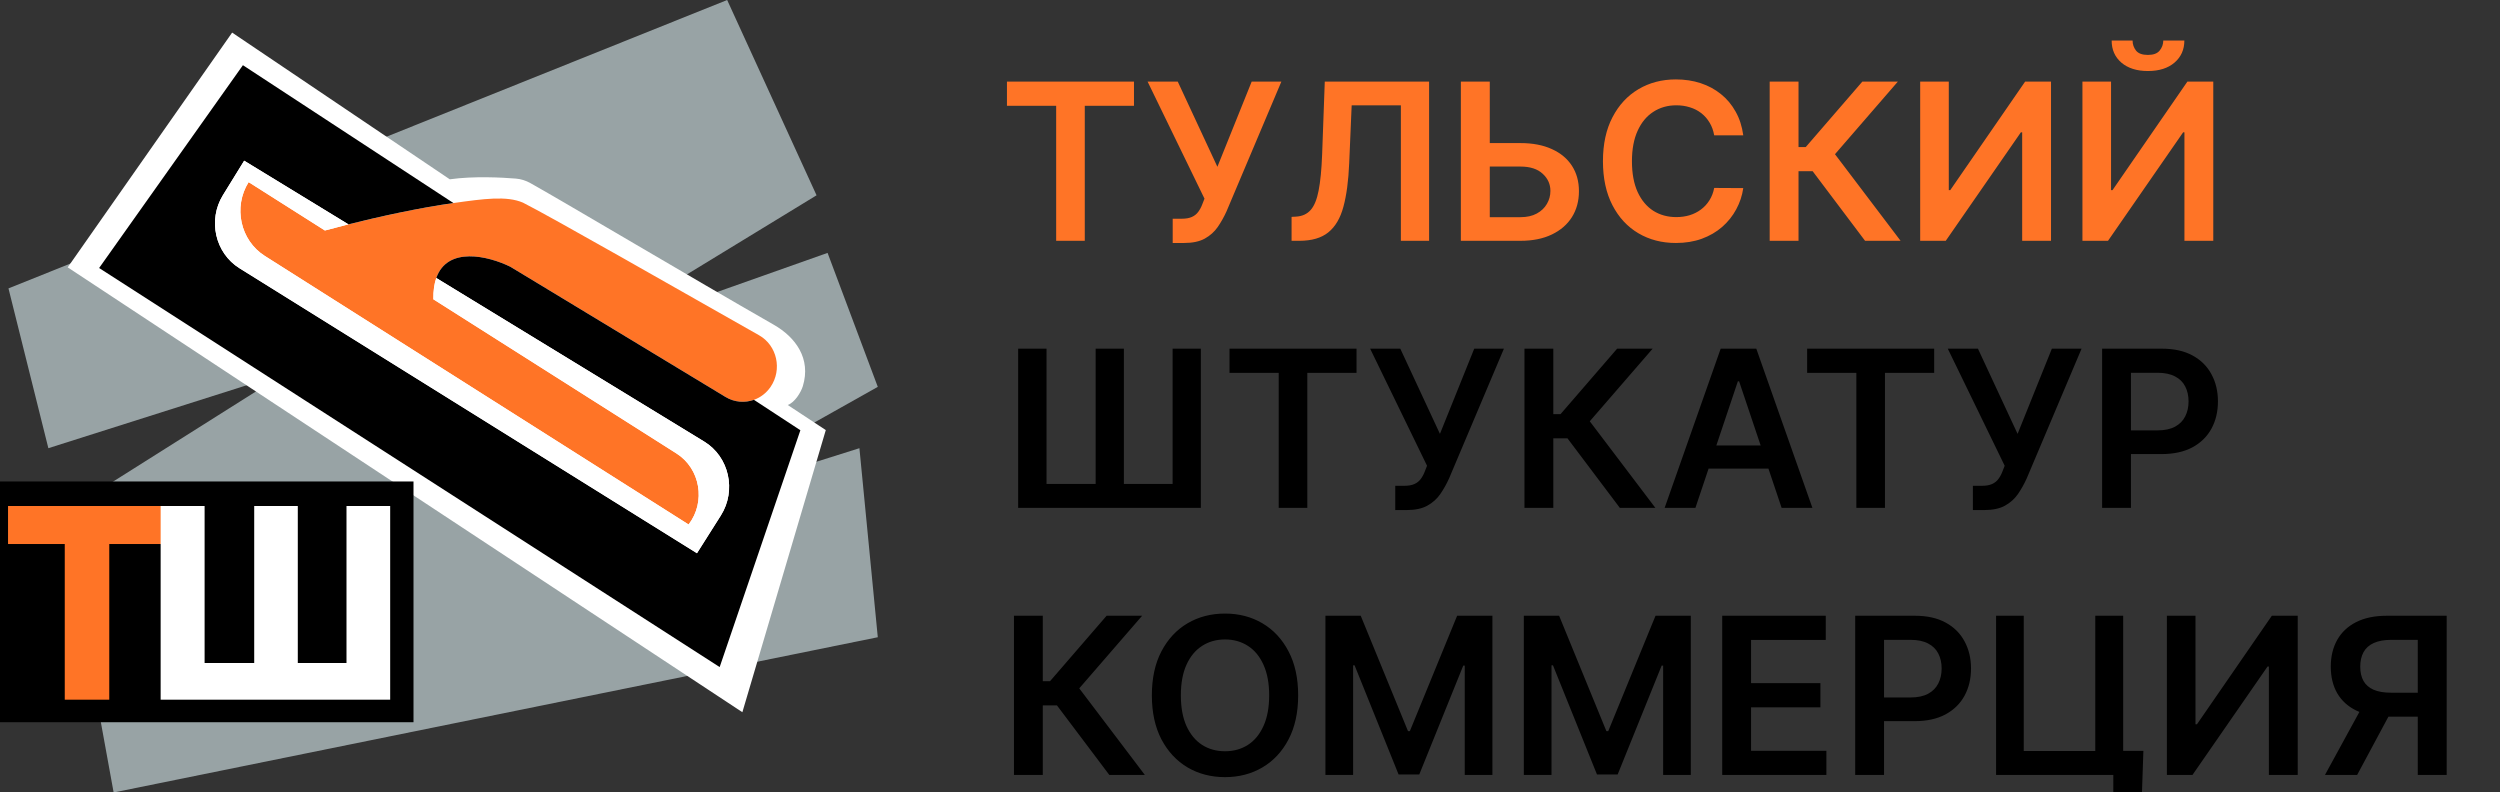
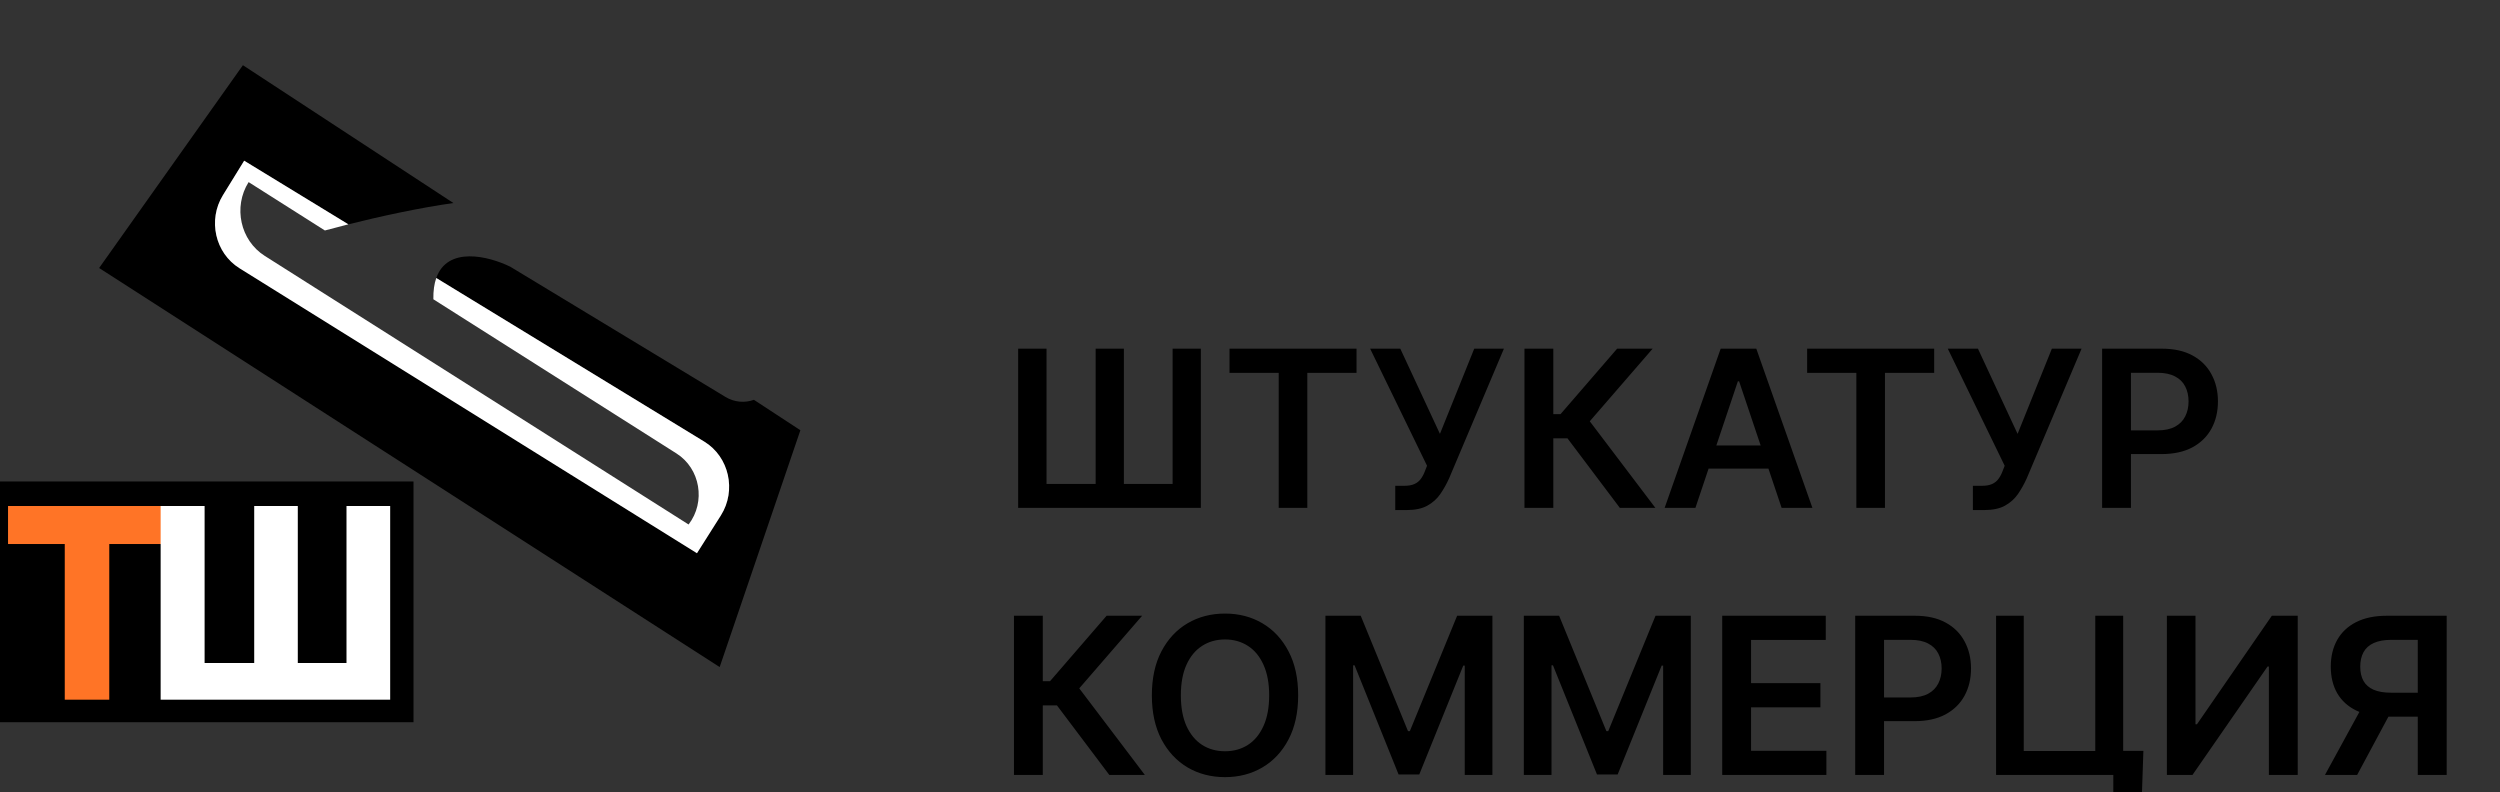
<svg xmlns="http://www.w3.org/2000/svg" width="571" height="181" viewBox="0 0 571 181" fill="none">
  <rect x="0" y="0" width="571" height="181" fill="#333333" stroke="none" />
  <g clip-path="url(#clip0_1579_31)">
-     <path d="M166.083 0L1.934 65.87L11.046 102.367L65.113 85.21L14.355 117.235L25.955 181L200.486 145.543L196.29 102.367L149.122 117.235L200.486 88.356L189.018 57.76L131.68 78.061L186.501 44.607L166.083 0Z" fill="#98A3A5" />
-     <path d="M53.021 7.445L15.465 61.063L169.557 162.67L188.611 98.232L179.919 92.504C181.512 91.925 182.925 89.64 183.364 88.208C185.297 81.907 181.706 77.017 176.736 74.175C157.72 63.299 130.061 46.836 121.132 41.816C120.104 41.238 118.981 40.885 117.815 40.79C114.743 40.542 108.206 40.175 102.728 40.953L53.021 7.445Z" fill="white" />
-     <path d="M60.469 58.448L157.278 119.803C161.249 114.638 159.957 107.031 154.523 103.585L98.985 68.363C98.951 66.403 99.193 64.799 99.65 63.499C102.21 56.218 111.506 58.455 116.558 60.924L165.711 90.669C167.747 91.901 170.116 92.074 172.201 91.324C173.685 90.79 175.025 89.788 175.998 88.369C178.705 84.419 177.486 78.906 173.385 76.584C154.441 65.86 125.927 49.55 119.439 46.281C115.71 44.681 110.504 45.401 103.562 46.377C95.67 47.487 86.595 49.486 79.58 51.245C77.603 51.741 75.789 52.218 74.212 52.651L56.789 41.602C53.223 47.29 54.888 54.91 60.469 58.448Z" fill="#FF7426" />
    <path fill-rule="evenodd" clip-rule="evenodd" d="M55.481 14.891L22.641 61.212L164.371 152.359L182.807 98.268L172.194 91.318C170.11 92.068 167.741 91.896 165.704 90.664L116.551 60.919C111.5 58.449 102.204 56.212 99.644 63.494L160.857 100.867C166.532 104.332 168.259 112.016 164.646 117.728L159.185 126.36L54.694 61.265C49.129 57.798 47.421 50.251 50.917 44.578L55.769 36.706L79.573 51.24C86.589 49.48 95.664 47.481 103.556 46.372L55.481 14.891Z" fill="black" />
    <path d="M159.186 126.356L164.647 117.725C168.259 112.013 166.532 104.329 160.857 100.864L99.644 63.491C99.187 64.791 98.945 66.394 98.979 68.354L154.517 103.576C159.951 107.023 161.243 114.63 157.271 119.795L60.463 58.44C54.882 54.902 53.217 47.282 56.783 41.593L74.205 52.642C75.783 52.209 77.596 51.733 79.573 51.237L55.769 36.703L50.918 44.575C47.422 50.248 49.13 57.795 54.694 61.262L159.186 126.356Z" fill="white" />
    <path d="M0 109.969H94.443V164.956H0V109.969Z" fill="black" />
    <path d="M1.836 124.254V115.57H37.89V124.254H24.956V159.809H14.791V124.254H1.836Z" fill="#FF7426" />
    <path d="M36.691 115.57H46.731V151.428H58.062V115.57H68.017V151.428H79.14V115.57H89.117V159.809H36.691V115.57Z" fill="white" />
-     <path d="M229.989 24.158V18.636H259.001V24.158H247.762V55H241.228V24.158H229.989ZM267.844 55.497V49.957H269.921C270.856 49.957 271.626 49.821 272.229 49.549C272.833 49.277 273.318 48.886 273.685 48.377C274.064 47.868 274.378 47.276 274.626 46.602L275.106 45.376L262.109 18.636H268.998L278.053 38.097L285.884 18.636H292.666L280.131 48.288C279.551 49.567 278.882 50.756 278.124 51.857C277.367 52.946 276.378 53.828 275.159 54.503C273.952 55.166 272.377 55.497 270.436 55.497H267.844ZM294.997 55V49.531L296.026 49.478C297.423 49.395 298.53 48.892 299.347 47.969C300.175 47.045 300.785 45.56 301.176 43.512C301.578 41.464 301.844 38.718 301.975 35.273L302.578 18.636H326.406V55H319.961V24.052H308.722L308.154 37.315C307.988 41.293 307.55 44.589 306.84 47.205C306.141 49.821 304.993 51.774 303.395 53.065C301.809 54.355 299.601 55 296.772 55H294.997ZM338.045 32.681H347.278C350.06 32.681 352.445 33.137 354.434 34.048C356.434 34.948 357.967 36.22 359.032 37.866C360.098 39.511 360.631 41.447 360.631 43.672C360.631 45.909 360.098 47.88 359.032 49.584C357.967 51.277 356.434 52.603 354.434 53.562C352.445 54.521 350.06 55 347.278 55H333.66V18.636H340.265V49.602H347.278C348.746 49.602 349.989 49.324 351.007 48.768C352.025 48.211 352.794 47.477 353.315 46.566C353.848 45.655 354.114 44.666 354.114 43.601C354.114 42.062 353.522 40.754 352.339 39.677C351.167 38.588 349.48 38.043 347.278 38.043H338.045V32.681ZM398.162 30.905H391.521C391.332 29.817 390.982 28.852 390.473 28.011C389.964 27.159 389.331 26.437 388.574 25.845C387.816 25.253 386.952 24.809 385.981 24.514C385.022 24.206 383.987 24.052 382.874 24.052C380.897 24.052 379.145 24.549 377.618 25.543C376.091 26.526 374.896 27.97 374.032 29.876C373.167 31.77 372.735 34.084 372.735 36.818C372.735 39.6 373.167 41.944 374.032 43.849C374.908 45.743 376.103 47.176 377.618 48.146C379.145 49.105 380.891 49.584 382.856 49.584C383.945 49.584 384.963 49.443 385.91 49.158C386.869 48.862 387.727 48.43 388.485 47.862C389.254 47.294 389.899 46.596 390.42 45.767C390.953 44.938 391.32 43.992 391.521 42.926L398.162 42.962C397.913 44.69 397.374 46.312 396.546 47.827C395.729 49.342 394.658 50.679 393.332 51.84C392.006 52.988 390.456 53.887 388.68 54.538C386.904 55.178 384.934 55.497 382.767 55.497C379.571 55.497 376.719 54.757 374.209 53.278C371.7 51.798 369.723 49.661 368.279 46.868C366.835 44.074 366.113 40.724 366.113 36.818C366.113 32.9 366.841 29.55 368.297 26.768C369.752 23.975 371.735 21.838 374.245 20.359C376.754 18.879 379.595 18.139 382.767 18.139C384.792 18.139 386.674 18.423 388.414 18.991C390.154 19.56 391.704 20.394 393.066 21.495C394.427 22.584 395.546 23.922 396.422 25.508C397.309 27.082 397.889 28.881 398.162 30.905ZM425.98 55L414.013 39.109H410.781V55H404.194V18.636H410.781V33.587H412.433L425.359 18.636H433.473L419.109 35.22L434.095 55H425.98ZM438.569 18.636H445.103V43.423H445.441L462.539 18.636H468.452V55H461.865V30.231H461.563L444.411 55H438.569V18.636ZM475.63 18.636H482.164V43.423H482.501L499.6 18.636H505.512V55H498.925V30.231H498.623L481.471 55H475.63V18.636ZM494.096 9.261H498.907C498.907 11.333 498.156 13.014 496.652 14.304C495.161 15.582 493.137 16.222 490.58 16.222C488.047 16.222 486.029 15.582 484.525 14.304C483.034 13.014 482.294 11.333 482.306 9.261H487.082C487.082 10.114 487.342 10.877 487.863 11.552C488.396 12.215 489.301 12.546 490.58 12.546C491.835 12.546 492.728 12.215 493.261 11.552C493.806 10.889 494.084 10.126 494.096 9.261Z" fill="#FF7426" />
    <path d="M232.545 79.636H239.026V110.531H250.248V79.636H256.693V110.531H267.826V79.636H274.271V116H232.545V79.636ZM280.819 85.158V79.636H309.831V85.158H298.592V116H292.058V85.158H280.819ZM318.674 116.497V110.957H320.751C321.686 110.957 322.456 110.821 323.059 110.549C323.663 110.277 324.148 109.886 324.515 109.377C324.894 108.868 325.208 108.276 325.456 107.602L325.936 106.376L312.939 79.636H319.828L328.883 99.097L336.714 79.636H343.496L330.961 109.288C330.381 110.567 329.712 111.756 328.954 112.857C328.197 113.946 327.208 114.828 325.989 115.503C324.782 116.166 323.207 116.497 321.266 116.497H318.674ZM369.974 116L358.007 100.109H354.776V116H348.188V79.636H354.776V94.587H356.427L369.353 79.636H377.467L363.103 96.22L378.089 116H369.974ZM387.233 116H380.202L393.004 79.636H401.136L413.955 116H406.924L397.212 87.094H396.928L387.233 116ZM387.464 101.742H406.64V107.033H387.464V101.742ZM412.752 85.158V79.636H441.765V85.158H430.526V116H423.992V85.158H412.752ZM450.607 116.497V110.957H452.685C453.62 110.957 454.389 110.821 454.993 110.549C455.597 110.277 456.082 109.886 456.449 109.377C456.828 108.868 457.142 108.276 457.39 107.602L457.869 106.376L444.872 79.636H451.762L460.817 99.097L468.647 79.636H475.43L462.894 109.288C462.314 110.567 461.646 111.756 460.888 112.857C460.13 113.946 459.142 114.828 457.923 115.503C456.715 116.166 455.141 116.497 453.2 116.497H450.607ZM480.122 116V79.636H493.758C496.552 79.636 498.895 80.157 500.789 81.199C502.695 82.24 504.133 83.673 505.104 85.496C506.087 87.307 506.578 89.367 506.578 91.675C506.578 94.007 506.087 96.078 505.104 97.889C504.122 99.7 502.672 101.127 500.754 102.168C498.836 103.198 496.475 103.713 493.669 103.713H484.632V98.298H492.782C494.415 98.298 495.753 98.013 496.794 97.445C497.836 96.877 498.605 96.096 499.103 95.102C499.612 94.107 499.866 92.965 499.866 91.675C499.866 90.385 499.612 89.248 499.103 88.266C498.605 87.283 497.83 86.52 496.777 85.975C495.735 85.419 494.391 85.141 492.746 85.141H486.709V116H480.122ZM253.373 177L241.406 161.109H238.174V177H231.587V140.636H238.174V155.587H239.825L252.751 140.636H260.866L246.501 157.22L261.487 177H253.373ZM296.501 158.818C296.501 162.736 295.768 166.092 294.3 168.886C292.844 171.667 290.855 173.798 288.334 175.278C285.824 176.757 282.978 177.497 279.793 177.497C276.609 177.497 273.756 176.757 271.235 175.278C268.726 173.786 266.737 171.65 265.269 168.868C263.813 166.074 263.085 162.724 263.085 158.818C263.085 154.9 263.813 151.55 265.269 148.768C266.737 145.975 268.726 143.838 271.235 142.359C273.756 140.879 276.609 140.139 279.793 140.139C282.978 140.139 285.824 140.879 288.334 142.359C290.855 143.838 292.844 145.975 294.3 148.768C295.768 151.55 296.501 154.9 296.501 158.818ZM289.879 158.818C289.879 156.06 289.446 153.734 288.582 151.84C287.73 149.934 286.546 148.496 285.031 147.526C283.516 146.543 281.77 146.052 279.793 146.052C277.817 146.052 276.071 146.543 274.555 147.526C273.04 148.496 271.851 149.934 270.987 151.84C270.134 153.734 269.708 156.06 269.708 158.818C269.708 161.576 270.134 163.908 270.987 165.814C271.851 167.708 273.04 169.146 274.555 170.129C276.071 171.099 277.817 171.585 279.793 171.585C281.77 171.585 283.516 171.099 285.031 170.129C286.546 169.146 287.73 167.708 288.582 165.814C289.446 163.908 289.879 161.576 289.879 158.818ZM302.729 140.636H310.79L321.586 166.986H322.012L332.807 140.636H340.868V177H334.547V152.018H334.21L324.16 176.893H319.437L309.388 151.964H309.05V177H302.729V140.636ZM348.042 140.636H356.103L366.898 166.986H367.324L378.12 140.636H386.181V177H379.86V152.018H379.523L369.473 176.893H364.75L354.7 151.964H354.363V177H348.042V140.636ZM393.354 177V140.636H417.005V146.158H399.942V156.031H415.78V161.553H399.942V171.478H417.147V177H393.354ZM423.725 177V140.636H437.362C440.155 140.636 442.499 141.157 444.393 142.199C446.299 143.241 447.737 144.673 448.708 146.496C449.69 148.307 450.181 150.366 450.181 152.675C450.181 155.007 449.69 157.078 448.708 158.889C447.725 160.7 446.275 162.127 444.357 163.168C442.44 164.198 440.078 164.713 437.273 164.713H428.235V159.298H436.385C438.019 159.298 439.356 159.013 440.398 158.445C441.44 157.877 442.209 157.096 442.706 156.102C443.215 155.107 443.47 153.965 443.47 152.675C443.47 151.384 443.215 150.248 442.706 149.266C442.209 148.283 441.434 147.52 440.38 146.975C439.338 146.419 437.995 146.141 436.35 146.141H430.313V177H423.725ZM489.55 171.496L489.071 185.594H482.679V177H480.122V171.496H489.55ZM455.903 177V140.636H462.224V171.531H478.559V140.636H484.934V177H455.903ZM494.917 140.636H501.451V165.423H501.788L518.887 140.636H524.8V177H518.212V152.231H517.91L500.758 177H494.917V140.636ZM558.824 177H552.219V146.141H546.182C544.548 146.141 543.205 146.383 542.151 146.869C541.11 147.342 540.334 148.04 539.825 148.964C539.328 149.875 539.08 150.976 539.08 152.266C539.08 153.557 539.328 154.646 539.825 155.533C540.322 156.409 541.092 157.078 542.134 157.54C543.187 157.99 544.525 158.214 546.146 158.214H554.989V163.683H545.259C542.465 163.683 540.109 163.222 538.192 162.298C536.274 161.363 534.818 160.043 533.824 158.339C532.841 156.622 532.35 154.598 532.35 152.266C532.35 149.946 532.835 147.916 533.806 146.176C534.789 144.424 536.233 143.063 538.138 142.092C540.044 141.122 542.388 140.636 545.17 140.636H558.824V177ZM540.021 160.523H547.212L538.369 177H531.018L540.021 160.523Z" fill="black" />
  </g>
  <defs>
    <clipPath id="clip0_1579_31">
      <rect width="571" height="181" fill="white" />
    </clipPath>
  </defs>
</svg>